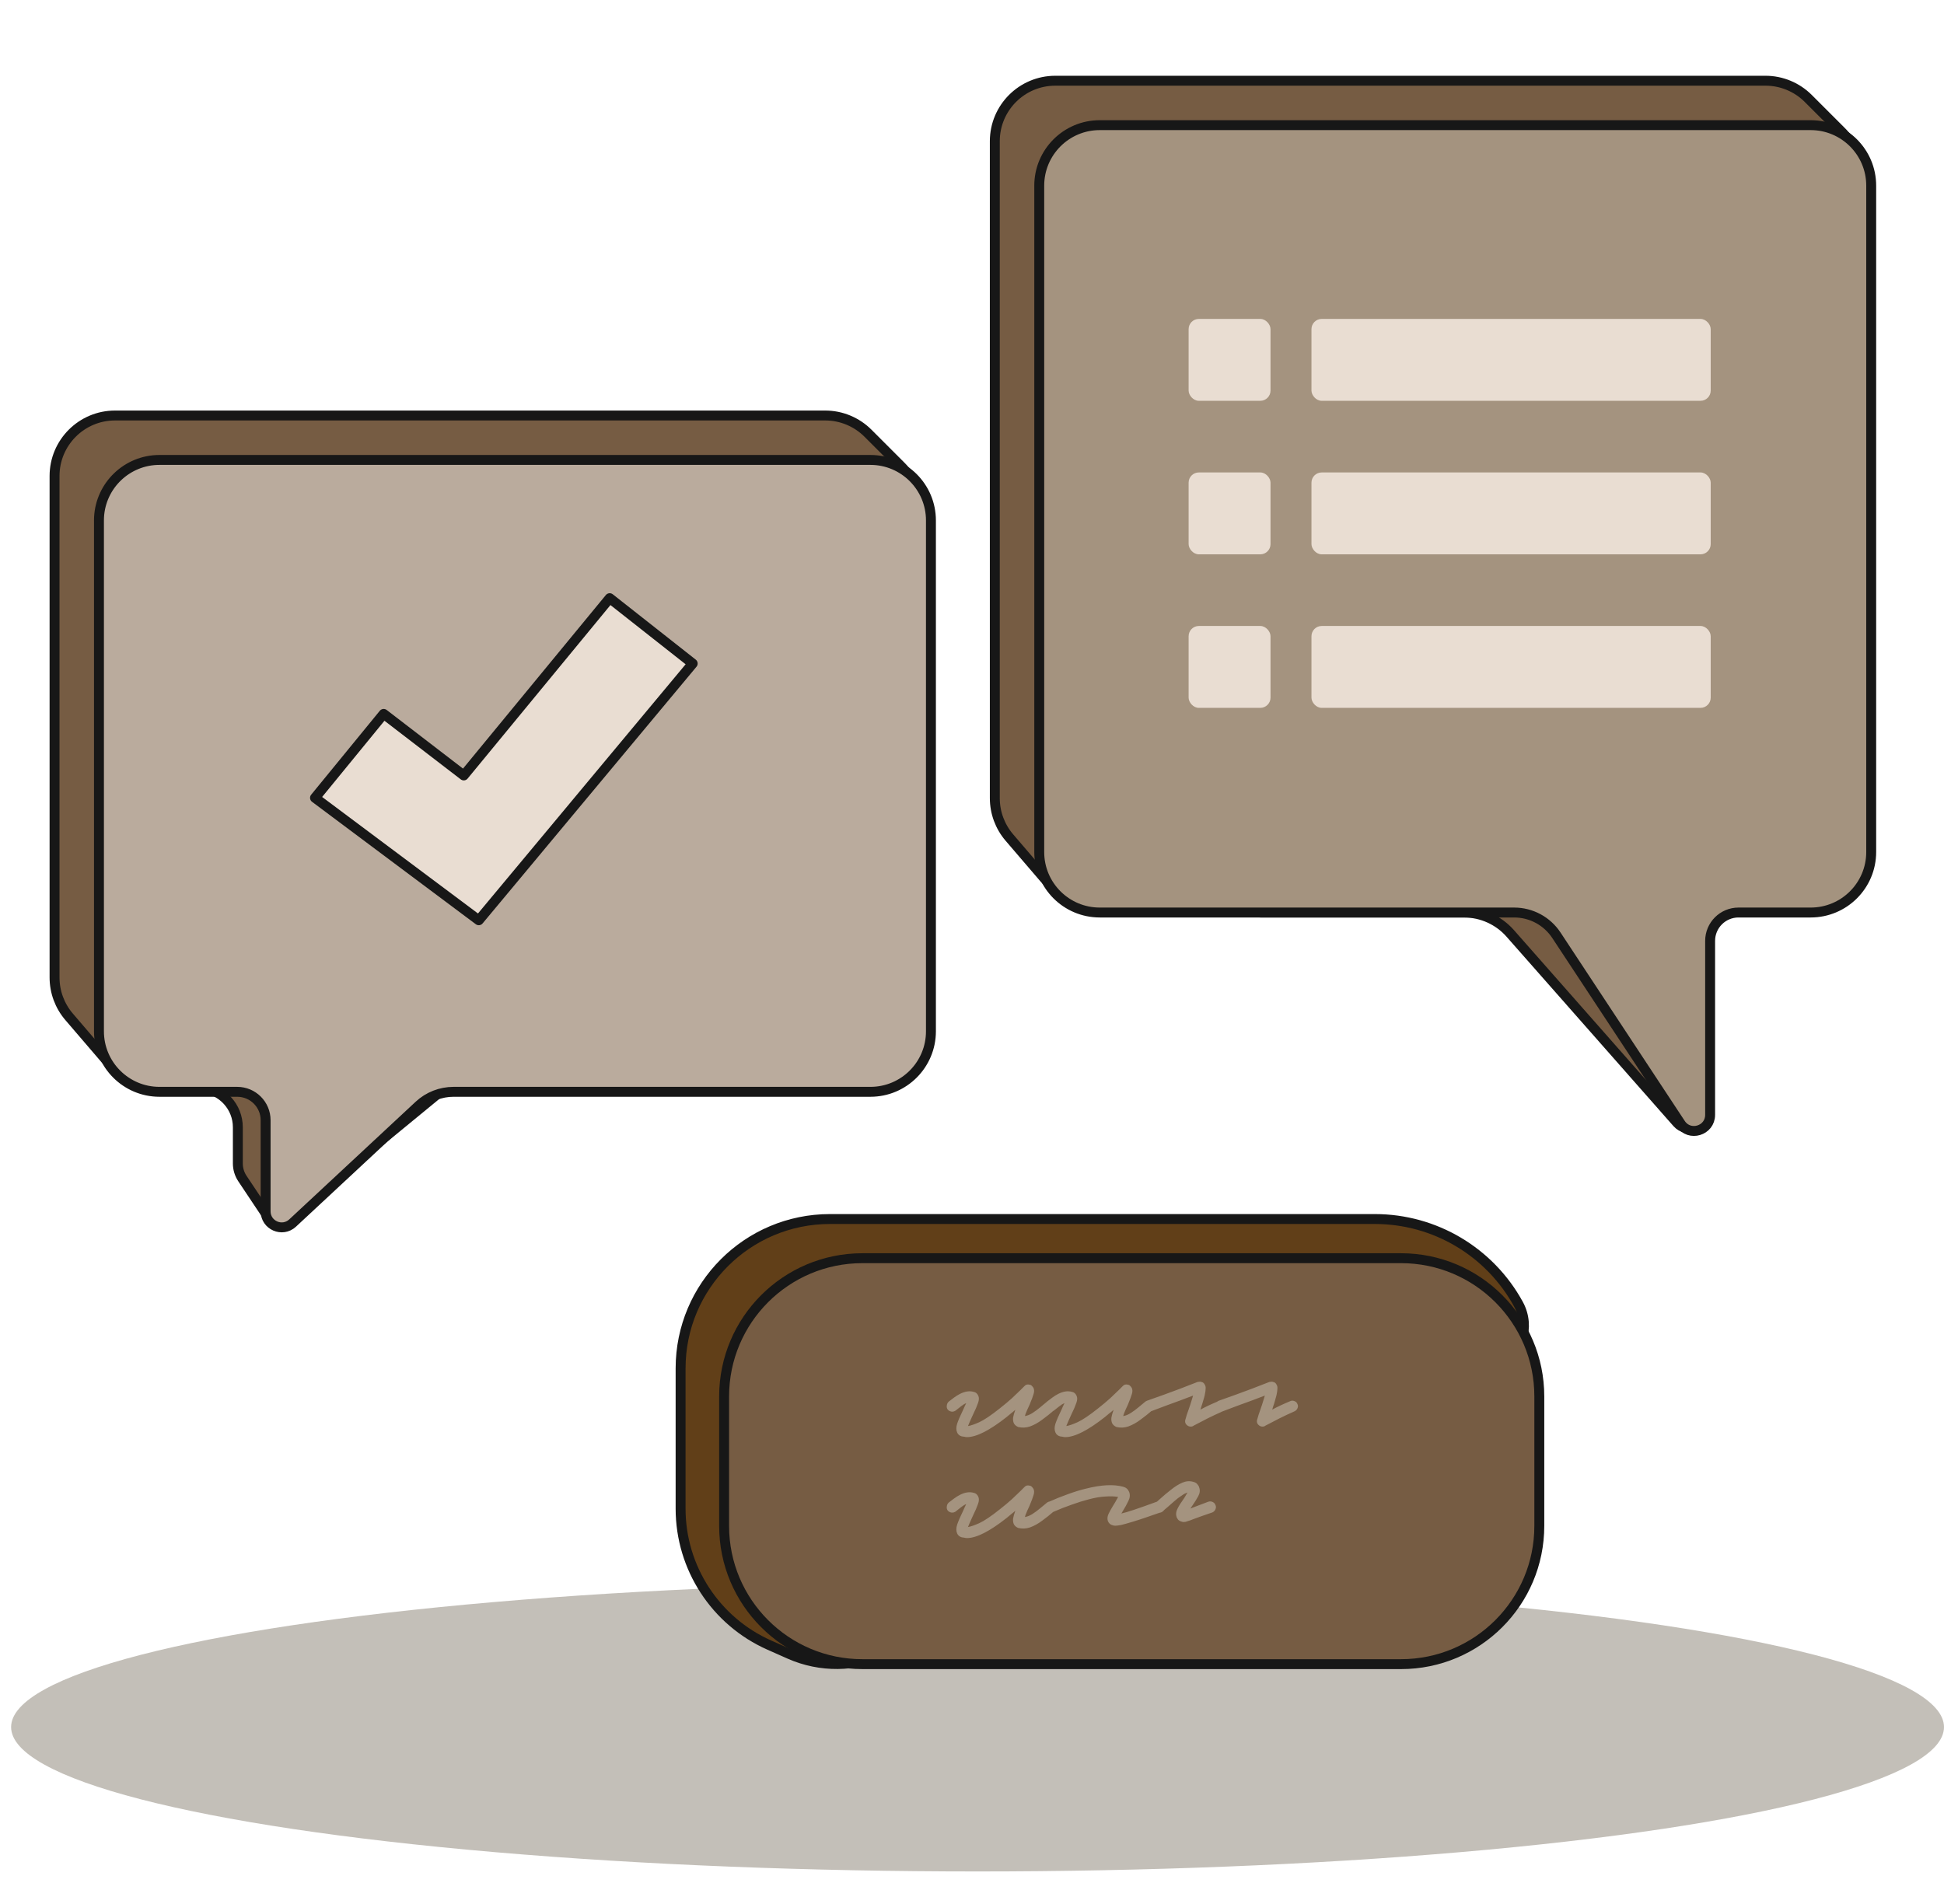
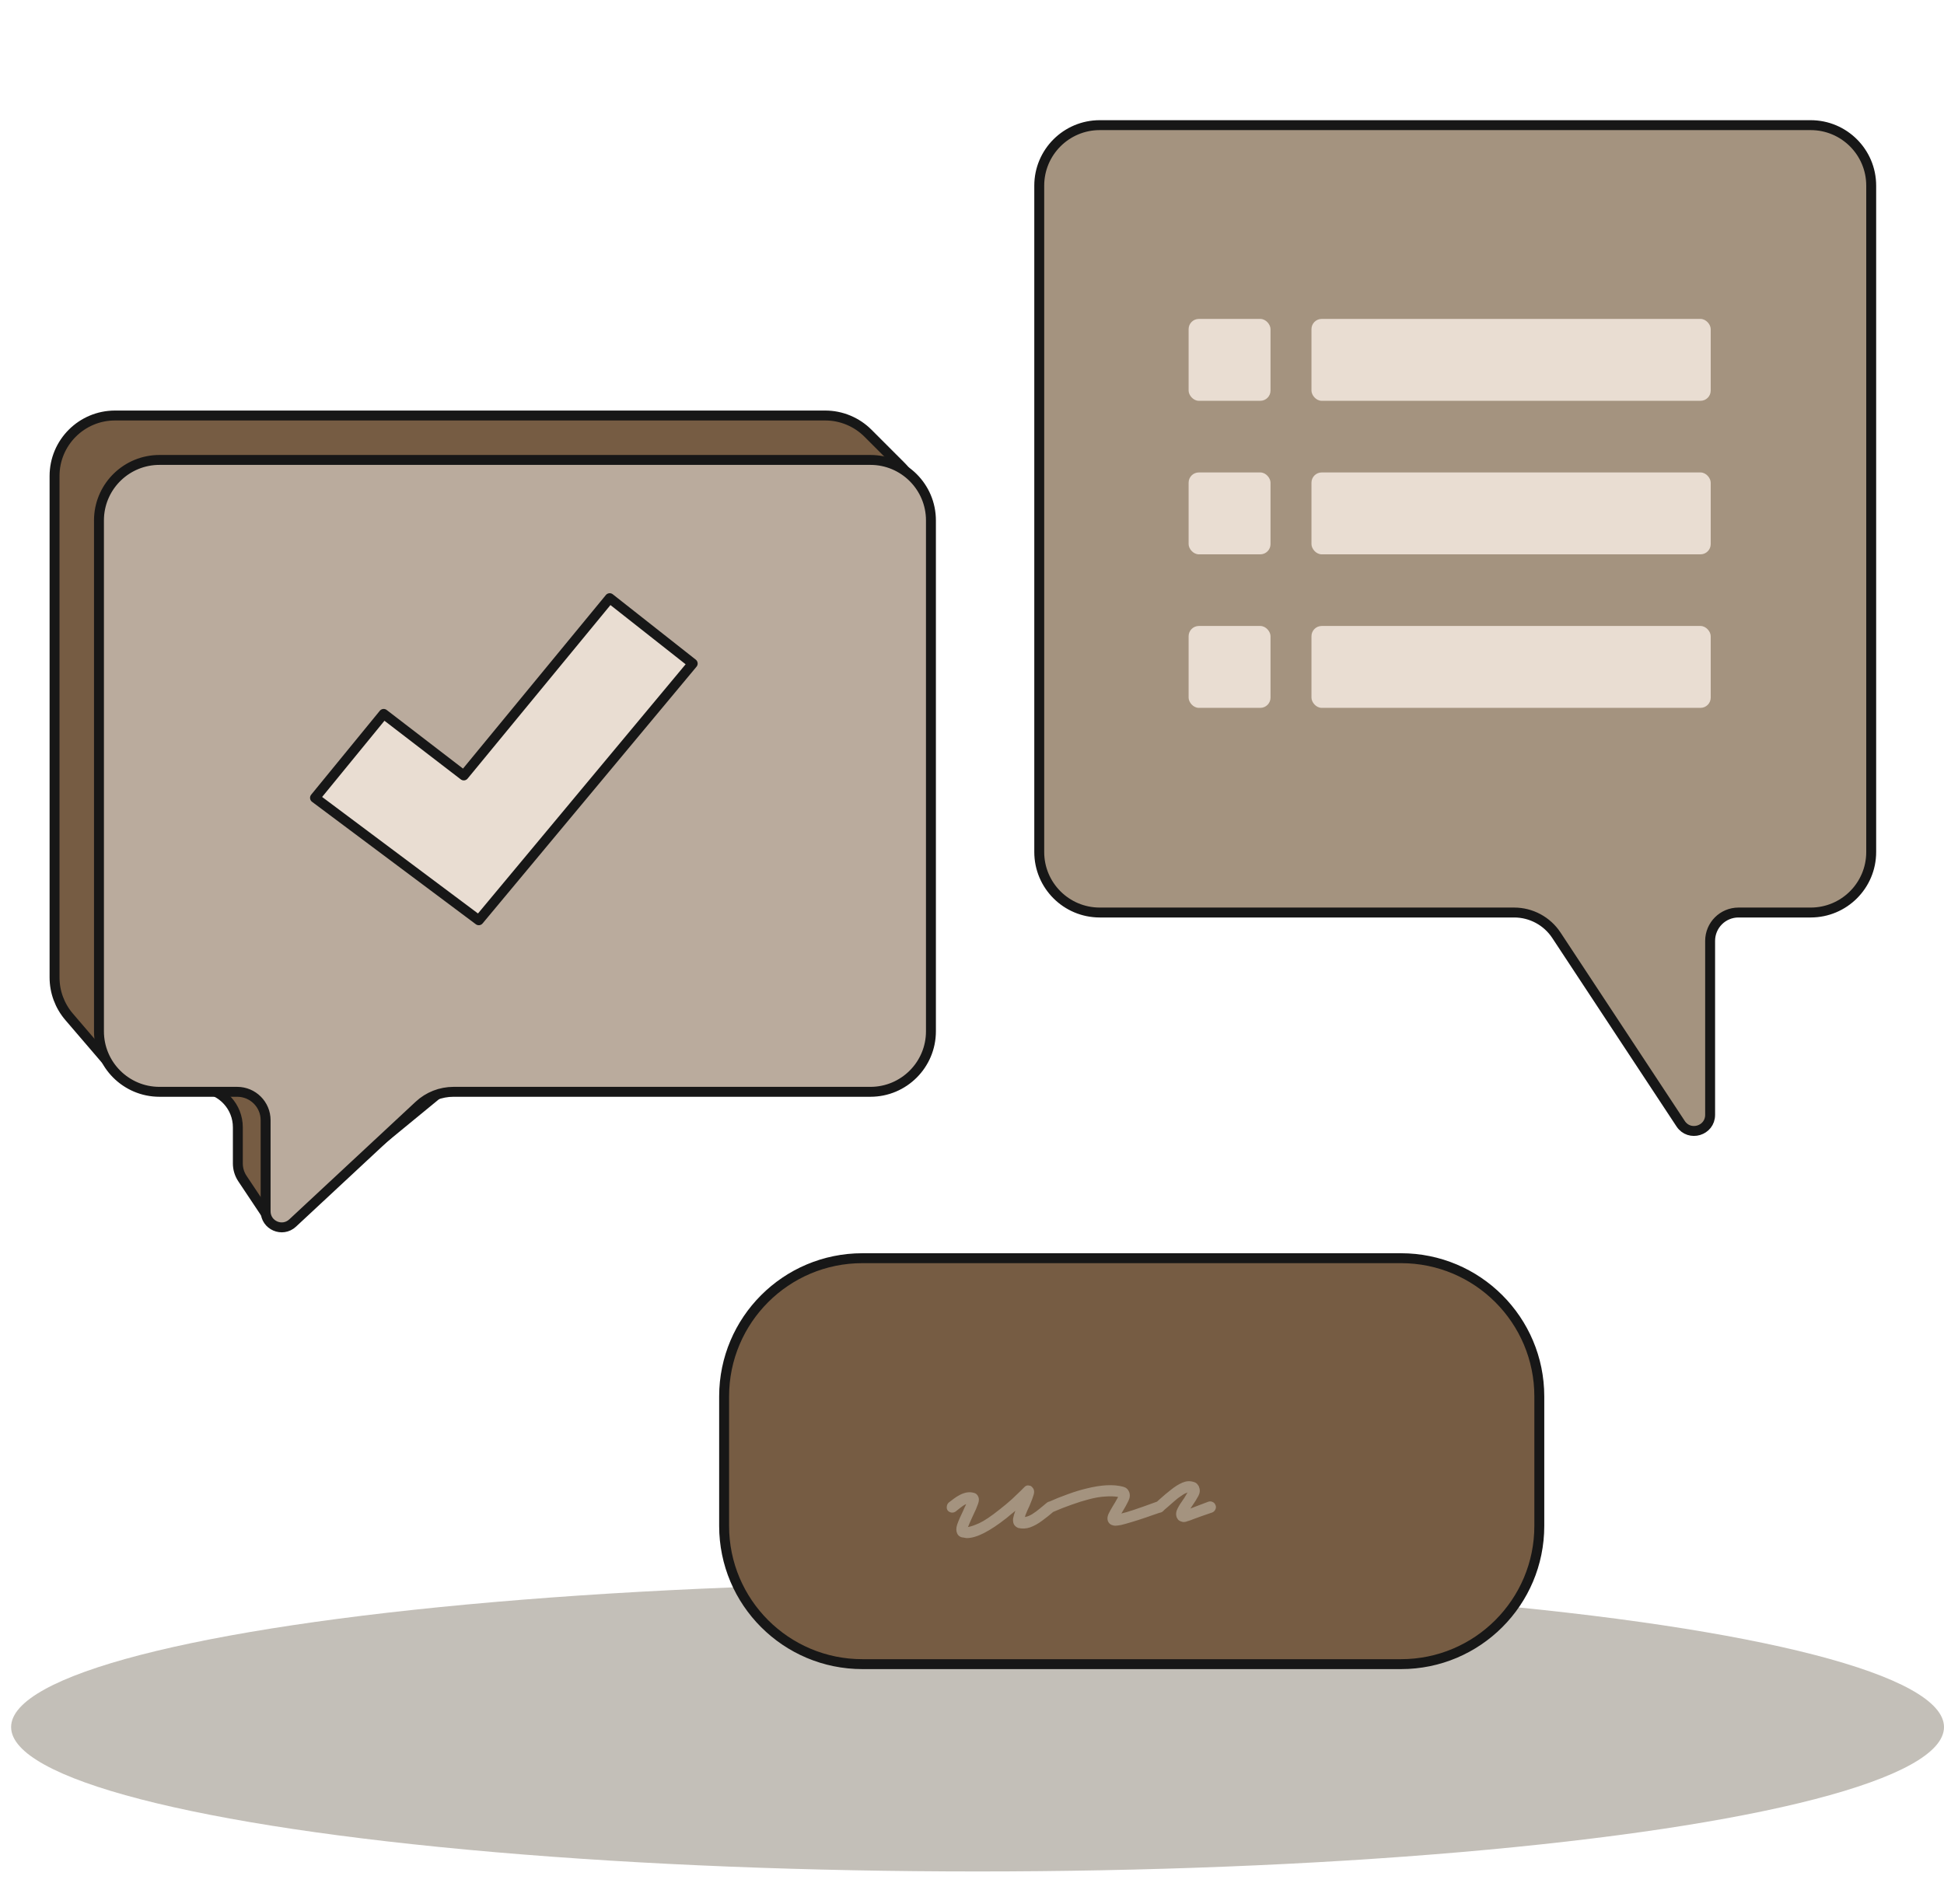
<svg xmlns="http://www.w3.org/2000/svg" width="98" height="96" viewBox="0 0 98 96" fill="none">
-   <path d="M89.001 4.07C89.809 4.07 90.585 4.392 91.157 4.964L92.818 6.625C93.427 7.234 93.799 8.041 93.865 8.9L94.286 14.379C94.316 14.778 94.281 15.18 94.179 15.568L86.3 45.726C86.24 45.958 86.207 46.197 86.201 46.436L85.964 56.096C85.946 56.833 85.034 57.165 84.547 56.612L76.135 47.064C75.545 46.394 74.695 46.011 73.802 46.011H63.56C63.555 46.011 63.55 46.01 63.545 46.01L55.174 45.531C54.194 45.475 53.278 45.022 52.639 44.276L50.884 42.229C50.41 41.676 50.15 40.972 50.15 40.244V7.12C50.15 5.436 51.515 4.07 53.2 4.07H89.001Z" fill="#765C43" stroke="#171717" stroke-width="0.5" stroke-linejoin="round" />
  <path d="M91.279 6.31C92.964 6.31 94.33 7.675 94.33 9.36V42.96C94.33 44.645 92.964 46.01 91.279 46.01H87.64C86.85 46.01 86.21 46.65 86.21 47.44V56.212C86.21 57.016 85.166 57.329 84.724 56.659L78.461 47.157C77.989 46.441 77.189 46.01 76.332 46.01H55.44C53.755 46.01 52.39 44.645 52.39 42.96V9.36C52.39 7.676 53.755 6.31 55.44 6.31H91.279Z" fill="#A4937F" stroke="#171717" stroke-width="0.5" stroke-linejoin="round" />
  <rect x="59.92" y="16.08" width="4.129" height="4.129" rx="0.516" fill="#E9DDD2" />
  <rect x="66.113" y="16.08" width="20.127" height="4.129" rx="0.516" fill="#E9DDD2" />
  <rect x="59.92" y="23.821" width="4.129" height="4.129" rx="0.516" fill="#E9DDD2" />
  <rect x="66.113" y="23.821" width="20.127" height="4.129" rx="0.516" fill="#E9DDD2" />
  <rect x="59.92" y="31.562" width="4.129" height="4.129" rx="0.516" fill="#E9DDD2" />
  <rect x="66.113" y="31.562" width="20.127" height="4.129" rx="0.516" fill="#E9DDD2" />
  <path d="M41.6 20.95C42.409 20.95 43.184 21.272 43.756 21.843L45.417 23.505C46.027 24.114 46.398 24.921 46.464 25.78L46.805 30.209C46.889 31.303 46.47 32.377 45.667 33.126L21.93 55.263C21.926 55.266 21.922 55.27 21.919 55.273L14.079 61.713C14.024 61.758 13.952 61.778 13.882 61.767C13.813 61.757 13.751 61.718 13.711 61.659L12.219 59.421C12.069 59.196 11.99 58.931 11.99 58.661V56.837C11.99 55.811 11.209 54.953 10.188 54.856L7.686 54.617C6.756 54.528 5.896 54.082 5.288 53.373L3.484 51.269C3.01 50.717 2.75 50.012 2.75 49.284V24C2.75 22.316 4.115 20.95 5.799 20.95H41.6Z" fill="#765C43" stroke="#171717" stroke-width="0.5" stroke-linejoin="round" />
  <path d="M43.879 23.19C45.564 23.19 46.93 24.555 46.93 26.24V51.999C46.93 53.684 45.564 55.05 43.879 55.05H22.862C22.217 55.05 21.595 55.294 21.123 55.734L14.751 61.666C14.233 62.148 13.39 61.781 13.39 61.074V56.48C13.39 55.69 12.749 55.05 11.959 55.05H8.039C6.355 55.05 4.989 53.684 4.989 51.999V26.24L4.993 26.082C5.075 24.471 6.408 23.19 8.039 23.19H43.879Z" fill="#BAAB9D" stroke="#171717" stroke-width="0.5" stroke-linejoin="round" />
  <path d="M19.341 35.995L15.88 40.227L24.136 46.4L34.92 33.456L30.736 30.16L23.38 39.098L19.341 35.995Z" fill="#E9DDD2" stroke="#171717" stroke-width="0.5" stroke-linecap="round" stroke-linejoin="round" />
  <ellipse cx="49.28" cy="87.08" rx="48.72" ry="7.28" fill="#372911" fill-opacity="0.3" />
-   <path d="M69.309 61.464C72.328 61.464 75.105 63.113 76.55 65.763C77.171 66.901 76.704 68.327 75.53 68.877L44.657 83.349C43.124 84.068 41.354 84.086 39.805 83.401L38.791 82.951C36.067 81.745 34.31 79.046 34.31 76.067V68.994C34.31 64.836 37.682 61.464 41.841 61.464H69.309Z" fill="#613F18" stroke="#171717" stroke-width="0.5" stroke-linejoin="round" />
  <path d="M70.628 63.439C74.478 63.439 77.599 66.559 77.599 70.409V76.937C77.599 80.786 74.478 83.907 70.628 83.907H43.474C39.625 83.907 36.504 80.786 36.504 76.937V70.409C36.505 66.559 39.625 63.439 43.474 63.439H70.628Z" fill="#765C43" stroke="#171717" stroke-width="0.5" stroke-linejoin="round" />
-   <path d="M48.745 72.461C48.702 72.461 48.658 72.454 48.615 72.442C48.571 72.436 48.528 72.43 48.484 72.423C48.373 72.392 48.295 72.327 48.252 72.228C48.196 72.104 48.196 71.955 48.252 71.781C48.314 71.601 48.413 71.371 48.55 71.092C48.574 71.042 48.599 70.987 48.624 70.924C48.655 70.862 48.683 70.803 48.708 70.748C48.627 70.779 48.54 70.831 48.447 70.906C48.36 70.974 48.27 71.046 48.177 71.12C48.115 71.163 48.047 71.182 47.972 71.176C47.892 71.163 47.827 71.129 47.777 71.073C47.733 71.011 47.718 70.943 47.73 70.869C47.736 70.794 47.767 70.729 47.823 70.673C47.91 70.611 48 70.543 48.093 70.468C48.193 70.394 48.292 70.332 48.391 70.282C48.646 70.152 48.879 70.118 49.09 70.18C49.189 70.198 49.263 70.26 49.313 70.366C49.363 70.465 49.359 70.589 49.304 70.738C49.254 70.887 49.167 71.089 49.043 71.343C49.012 71.418 48.978 71.492 48.941 71.567C48.91 71.641 48.879 71.713 48.847 71.781C48.841 71.806 48.832 71.828 48.819 71.846C48.813 71.865 48.807 71.883 48.801 71.902C48.931 71.883 49.12 71.818 49.369 71.707C49.623 71.589 49.965 71.359 50.393 71.018C50.623 70.838 50.831 70.664 51.017 70.496C51.203 70.322 51.352 70.18 51.464 70.068C51.575 69.956 51.631 69.9 51.631 69.9C51.706 69.814 51.796 69.786 51.901 69.817C51.951 69.823 51.991 69.844 52.022 69.882C52.053 69.913 52.078 69.944 52.097 69.975C52.14 70.062 52.143 70.164 52.106 70.282C52.075 70.394 52.007 70.577 51.901 70.831C51.864 70.912 51.827 70.993 51.789 71.073C51.758 71.154 51.727 71.229 51.696 71.297C51.69 71.322 51.684 71.343 51.678 71.362C51.678 71.374 51.675 71.387 51.668 71.399C51.786 71.381 51.91 71.331 52.041 71.25C52.177 71.163 52.308 71.067 52.432 70.962C52.562 70.856 52.671 70.766 52.758 70.692C52.82 70.636 52.888 70.611 52.962 70.617C53.037 70.624 53.102 70.654 53.158 70.71C53.208 70.772 53.229 70.841 53.223 70.915C53.223 70.99 53.192 71.055 53.13 71.111C52.938 71.278 52.739 71.436 52.534 71.585C52.336 71.734 52.134 71.846 51.929 71.921C51.73 71.989 51.529 71.998 51.324 71.949C51.225 71.905 51.153 71.843 51.11 71.762C51.072 71.675 51.06 71.579 51.072 71.474C51.091 71.368 51.128 71.238 51.184 71.083C51.116 71.145 51.045 71.204 50.97 71.26C50.902 71.316 50.827 71.378 50.747 71.446C49.89 72.122 49.223 72.461 48.745 72.461ZM53.7 72.461C53.657 72.461 53.613 72.454 53.57 72.442C53.526 72.436 53.483 72.43 53.439 72.423C53.328 72.392 53.25 72.327 53.207 72.228C53.151 72.104 53.151 71.955 53.207 71.781C53.269 71.601 53.368 71.371 53.505 71.092C53.529 71.042 53.554 70.987 53.579 70.924C53.61 70.862 53.638 70.803 53.663 70.748C53.582 70.779 53.495 70.831 53.402 70.906C53.315 70.974 53.225 71.046 53.132 71.12C53.07 71.163 53.002 71.182 52.927 71.176C52.847 71.163 52.782 71.129 52.732 71.073C52.688 71.011 52.673 70.943 52.685 70.869C52.691 70.794 52.722 70.729 52.778 70.673C52.865 70.611 52.955 70.543 53.048 70.468C53.148 70.394 53.247 70.332 53.346 70.282C53.601 70.152 53.834 70.118 54.044 70.18C54.144 70.198 54.218 70.26 54.268 70.366C54.318 70.465 54.315 70.589 54.259 70.738C54.209 70.887 54.122 71.089 53.998 71.343C53.967 71.418 53.933 71.492 53.896 71.567C53.865 71.641 53.834 71.713 53.803 71.781C53.796 71.806 53.787 71.828 53.775 71.846C53.768 71.865 53.762 71.883 53.756 71.902C53.886 71.883 54.076 71.818 54.324 71.707C54.578 71.589 54.92 71.359 55.348 71.018C55.578 70.838 55.785 70.664 55.972 70.496C56.158 70.322 56.307 70.18 56.419 70.068C56.53 69.956 56.586 69.9 56.586 69.9C56.661 69.814 56.751 69.786 56.856 69.817C56.906 69.823 56.946 69.844 56.977 69.882C57.008 69.913 57.033 69.944 57.052 69.975C57.095 70.062 57.098 70.164 57.061 70.282C57.03 70.394 56.962 70.577 56.856 70.831C56.819 70.912 56.782 70.993 56.744 71.073C56.713 71.154 56.682 71.229 56.651 71.297C56.645 71.322 56.639 71.343 56.633 71.362C56.633 71.374 56.63 71.387 56.623 71.399C56.741 71.381 56.865 71.331 56.996 71.25C57.132 71.163 57.263 71.067 57.387 70.962C57.517 70.856 57.626 70.766 57.713 70.692C57.775 70.636 57.843 70.611 57.917 70.617C57.992 70.624 58.057 70.654 58.113 70.71C58.163 70.772 58.184 70.841 58.178 70.915C58.178 70.99 58.147 71.055 58.085 71.111C57.893 71.278 57.694 71.436 57.489 71.585C57.291 71.734 57.089 71.846 56.884 71.921C56.685 71.989 56.484 71.998 56.279 71.949C56.18 71.905 56.108 71.843 56.065 71.762C56.028 71.675 56.015 71.579 56.028 71.474C56.046 71.368 56.083 71.238 56.139 71.083C56.071 71.145 56 71.204 55.925 71.26C55.857 71.316 55.782 71.378 55.702 71.446C54.845 72.122 54.178 72.461 53.7 72.461ZM60.033 71.93C59.959 71.93 59.896 71.908 59.847 71.865C59.748 71.784 59.719 71.682 59.763 71.558C59.763 71.551 59.785 71.477 59.828 71.334C59.878 71.191 59.934 71.03 59.996 70.85C60.027 70.745 60.055 70.654 60.08 70.58C60.104 70.499 60.126 70.428 60.145 70.366C59.977 70.428 59.772 70.505 59.53 70.599C59.288 70.686 59.034 70.779 58.767 70.878C58.506 70.977 58.252 71.073 58.003 71.166C57.935 71.191 57.867 71.188 57.799 71.157C57.724 71.12 57.671 71.064 57.64 70.99C57.615 70.921 57.622 70.853 57.659 70.785C57.69 70.71 57.743 70.658 57.817 70.627C58.096 70.527 58.385 70.425 58.683 70.319C58.981 70.208 59.257 70.105 59.512 70.012C59.766 69.913 59.974 69.832 60.135 69.77C60.297 69.708 60.377 69.677 60.377 69.677C60.408 69.671 60.44 69.668 60.471 69.668C60.502 69.661 60.529 69.665 60.554 69.677C60.641 69.689 60.703 69.739 60.74 69.826C60.772 69.876 60.784 69.941 60.778 70.021C60.778 70.096 60.762 70.204 60.731 70.347C60.713 70.428 60.688 70.518 60.657 70.617C60.632 70.71 60.598 70.819 60.554 70.943C60.548 70.968 60.542 70.99 60.536 71.008C60.529 71.027 60.523 71.049 60.517 71.073C60.765 70.937 61.069 70.794 61.429 70.645C61.498 70.614 61.566 70.614 61.634 70.645C61.709 70.67 61.758 70.717 61.783 70.785C61.821 70.853 61.824 70.924 61.793 70.999C61.761 71.073 61.712 71.126 61.644 71.157C61.364 71.281 61.113 71.399 60.889 71.511C60.672 71.623 60.498 71.713 60.368 71.781C60.238 71.849 60.173 71.883 60.173 71.883C60.135 71.914 60.089 71.93 60.033 71.93ZM63.651 71.93C63.577 71.93 63.515 71.908 63.465 71.865C63.366 71.784 63.338 71.682 63.382 71.558C63.382 71.551 63.403 71.477 63.447 71.334C63.496 71.191 63.552 71.03 63.614 70.85C63.645 70.745 63.673 70.654 63.698 70.58C63.723 70.499 63.745 70.428 63.763 70.366C63.596 70.428 63.391 70.505 63.149 70.599C62.907 70.686 62.652 70.779 62.385 70.878C62.125 70.977 61.87 71.073 61.622 71.166C61.554 71.191 61.485 71.188 61.417 71.157C61.343 71.12 61.29 71.064 61.259 70.99C61.234 70.921 61.24 70.853 61.278 70.785C61.309 70.71 61.361 70.658 61.436 70.627C61.715 70.527 62.004 70.425 62.302 70.319C62.599 70.208 62.876 70.105 63.13 70.012C63.385 69.913 63.593 69.832 63.754 69.77C63.915 69.708 63.996 69.677 63.996 69.677C64.027 69.671 64.058 69.668 64.089 69.668C64.12 69.661 64.148 69.665 64.173 69.677C64.26 69.689 64.322 69.739 64.359 69.826C64.39 69.876 64.403 69.941 64.396 70.021C64.396 70.096 64.381 70.204 64.35 70.347C64.331 70.428 64.306 70.518 64.275 70.617C64.251 70.71 64.216 70.819 64.173 70.943C64.167 70.968 64.16 70.99 64.154 71.008C64.148 71.027 64.142 71.049 64.136 71.073C64.384 70.937 64.688 70.794 65.048 70.645C65.116 70.614 65.185 70.614 65.253 70.645C65.327 70.67 65.377 70.717 65.402 70.785C65.439 70.853 65.442 70.924 65.411 70.999C65.38 71.073 65.33 71.126 65.262 71.157C64.983 71.281 64.731 71.399 64.508 71.511C64.291 71.623 64.117 71.713 63.987 71.781C63.856 71.849 63.791 71.883 63.791 71.883C63.754 71.914 63.707 71.93 63.651 71.93Z" fill="#A4937F" />
  <path d="M48.745 77.551C48.702 77.551 48.658 77.544 48.615 77.532C48.571 77.526 48.528 77.52 48.484 77.513C48.373 77.482 48.295 77.417 48.252 77.318C48.196 77.194 48.196 77.045 48.252 76.871C48.314 76.691 48.413 76.461 48.55 76.182C48.574 76.132 48.599 76.077 48.624 76.015C48.655 75.953 48.683 75.894 48.708 75.838C48.627 75.869 48.54 75.921 48.447 75.996C48.36 76.064 48.27 76.136 48.177 76.21C48.115 76.254 48.047 76.272 47.972 76.266C47.892 76.254 47.827 76.219 47.777 76.163C47.733 76.102 47.718 76.033 47.73 75.959C47.736 75.884 47.767 75.819 47.823 75.763C47.91 75.701 48 75.633 48.093 75.558C48.193 75.484 48.292 75.422 48.391 75.372C48.646 75.242 48.879 75.208 49.09 75.27C49.189 75.288 49.263 75.35 49.313 75.456C49.363 75.555 49.359 75.679 49.304 75.828C49.254 75.977 49.167 76.179 49.043 76.433C49.012 76.508 48.978 76.582 48.941 76.657C48.91 76.731 48.879 76.803 48.847 76.871C48.841 76.896 48.832 76.918 48.819 76.936C48.813 76.955 48.807 76.974 48.801 76.992C48.931 76.974 49.12 76.908 49.369 76.797C49.623 76.679 49.965 76.449 50.393 76.108C50.623 75.928 50.831 75.754 51.017 75.586C51.203 75.412 51.352 75.27 51.464 75.158C51.575 75.046 51.631 74.99 51.631 74.99C51.706 74.904 51.796 74.876 51.901 74.907C51.951 74.913 51.991 74.935 52.022 74.972C52.053 75.003 52.078 75.034 52.097 75.065C52.14 75.152 52.143 75.254 52.106 75.372C52.075 75.484 52.007 75.667 51.901 75.921C51.864 76.002 51.827 76.083 51.789 76.163C51.758 76.244 51.727 76.319 51.696 76.387C51.69 76.412 51.684 76.433 51.678 76.452C51.678 76.465 51.675 76.477 51.668 76.489C51.786 76.471 51.91 76.421 52.041 76.34C52.177 76.254 52.308 76.157 52.432 76.052C52.562 75.946 52.671 75.856 52.758 75.782C52.82 75.726 52.888 75.701 52.962 75.707C53.037 75.713 53.102 75.745 53.158 75.8C53.208 75.862 53.229 75.931 53.223 76.005C53.223 76.08 53.192 76.145 53.13 76.201C52.938 76.368 52.739 76.527 52.534 76.676C52.336 76.825 52.134 76.936 51.929 77.011C51.73 77.079 51.529 77.088 51.324 77.039C51.225 76.995 51.153 76.933 51.11 76.853C51.072 76.766 51.06 76.669 51.072 76.564C51.091 76.458 51.128 76.328 51.184 76.173C51.116 76.235 51.045 76.294 50.97 76.35C50.902 76.406 50.827 76.468 50.747 76.536C49.89 77.213 49.223 77.551 48.745 77.551ZM56.223 76.927C56.18 76.927 56.139 76.921 56.102 76.908C55.984 76.883 55.9 76.812 55.851 76.694C55.813 76.589 55.823 76.471 55.879 76.34C55.941 76.21 56.021 76.064 56.121 75.903C56.158 75.847 56.192 75.791 56.223 75.735C56.26 75.673 56.291 75.617 56.316 75.568C56.329 75.549 56.338 75.534 56.344 75.521C56.35 75.502 56.356 75.487 56.363 75.475C56.176 75.444 55.959 75.437 55.711 75.456C55.469 75.468 55.196 75.515 54.892 75.596C54.625 75.664 54.336 75.754 54.026 75.866C53.722 75.971 53.399 76.098 53.058 76.247C52.989 76.272 52.921 76.272 52.853 76.247C52.785 76.222 52.735 76.176 52.704 76.108C52.667 76.039 52.664 75.968 52.695 75.894C52.726 75.813 52.775 75.76 52.844 75.735C53.191 75.58 53.523 75.447 53.84 75.335C54.163 75.217 54.467 75.124 54.752 75.056C55.516 74.863 56.139 74.832 56.623 74.963C56.766 75 56.865 75.087 56.921 75.223C56.977 75.36 56.965 75.512 56.884 75.679C56.803 75.847 56.707 76.021 56.596 76.201C56.589 76.213 56.58 76.229 56.568 76.247C56.555 76.266 56.543 76.288 56.53 76.312C56.673 76.281 56.884 76.219 57.163 76.126C57.443 76.033 57.828 75.897 58.318 75.717C58.386 75.692 58.454 75.698 58.523 75.735C58.597 75.766 58.647 75.819 58.672 75.894C58.703 75.962 58.703 76.033 58.672 76.108C58.641 76.176 58.585 76.226 58.504 76.257C58.218 76.356 57.958 76.446 57.722 76.527C57.486 76.607 57.275 76.676 57.089 76.731C56.841 76.806 56.651 76.859 56.521 76.89C56.391 76.915 56.291 76.927 56.223 76.927ZM59.676 76.741C59.645 76.741 59.62 76.738 59.601 76.731C59.502 76.707 59.431 76.669 59.387 76.62C59.35 76.564 59.325 76.52 59.313 76.489C59.269 76.353 59.285 76.213 59.359 76.07C59.434 75.921 59.53 75.766 59.648 75.605C59.685 75.555 59.719 75.502 59.75 75.447C59.788 75.385 59.819 75.332 59.843 75.288C59.85 75.282 59.859 75.27 59.871 75.251C59.834 75.264 59.788 75.282 59.732 75.307C59.682 75.332 59.623 75.369 59.555 75.419C59.443 75.487 59.325 75.577 59.201 75.689C59.077 75.794 58.95 75.906 58.819 76.024C58.788 76.049 58.754 76.077 58.717 76.108C58.686 76.139 58.655 76.17 58.624 76.201C58.568 76.25 58.503 76.275 58.428 76.275C58.348 76.269 58.282 76.235 58.233 76.173C58.177 76.117 58.152 76.052 58.158 75.977C58.164 75.897 58.196 75.832 58.251 75.782C58.282 75.751 58.317 75.72 58.354 75.689C58.385 75.658 58.416 75.63 58.447 75.605C58.646 75.425 58.841 75.26 59.033 75.112C59.226 74.956 59.415 74.838 59.601 74.758C59.788 74.677 59.968 74.662 60.141 74.711C60.247 74.736 60.321 74.779 60.365 74.841C60.414 74.897 60.442 74.947 60.449 74.99C60.504 75.127 60.492 75.273 60.411 75.428C60.331 75.577 60.228 75.742 60.104 75.921C60.092 75.934 60.076 75.956 60.058 75.987C60.045 76.011 60.03 76.036 60.011 76.061C60.104 76.024 60.225 75.977 60.374 75.921C60.523 75.866 60.703 75.797 60.914 75.717C60.995 75.692 61.069 75.698 61.138 75.735C61.206 75.766 61.252 75.819 61.277 75.894C61.308 75.962 61.305 76.033 61.268 76.108C61.237 76.176 61.187 76.226 61.119 76.257C60.92 76.325 60.74 76.387 60.579 76.443C60.418 76.499 60.281 76.548 60.169 76.592C60.107 76.617 60.051 76.638 60.002 76.657C59.958 76.669 59.918 76.682 59.881 76.694C59.837 76.707 59.8 76.719 59.769 76.731C59.738 76.738 59.707 76.741 59.676 76.741Z" fill="#A4937F" />
</svg>